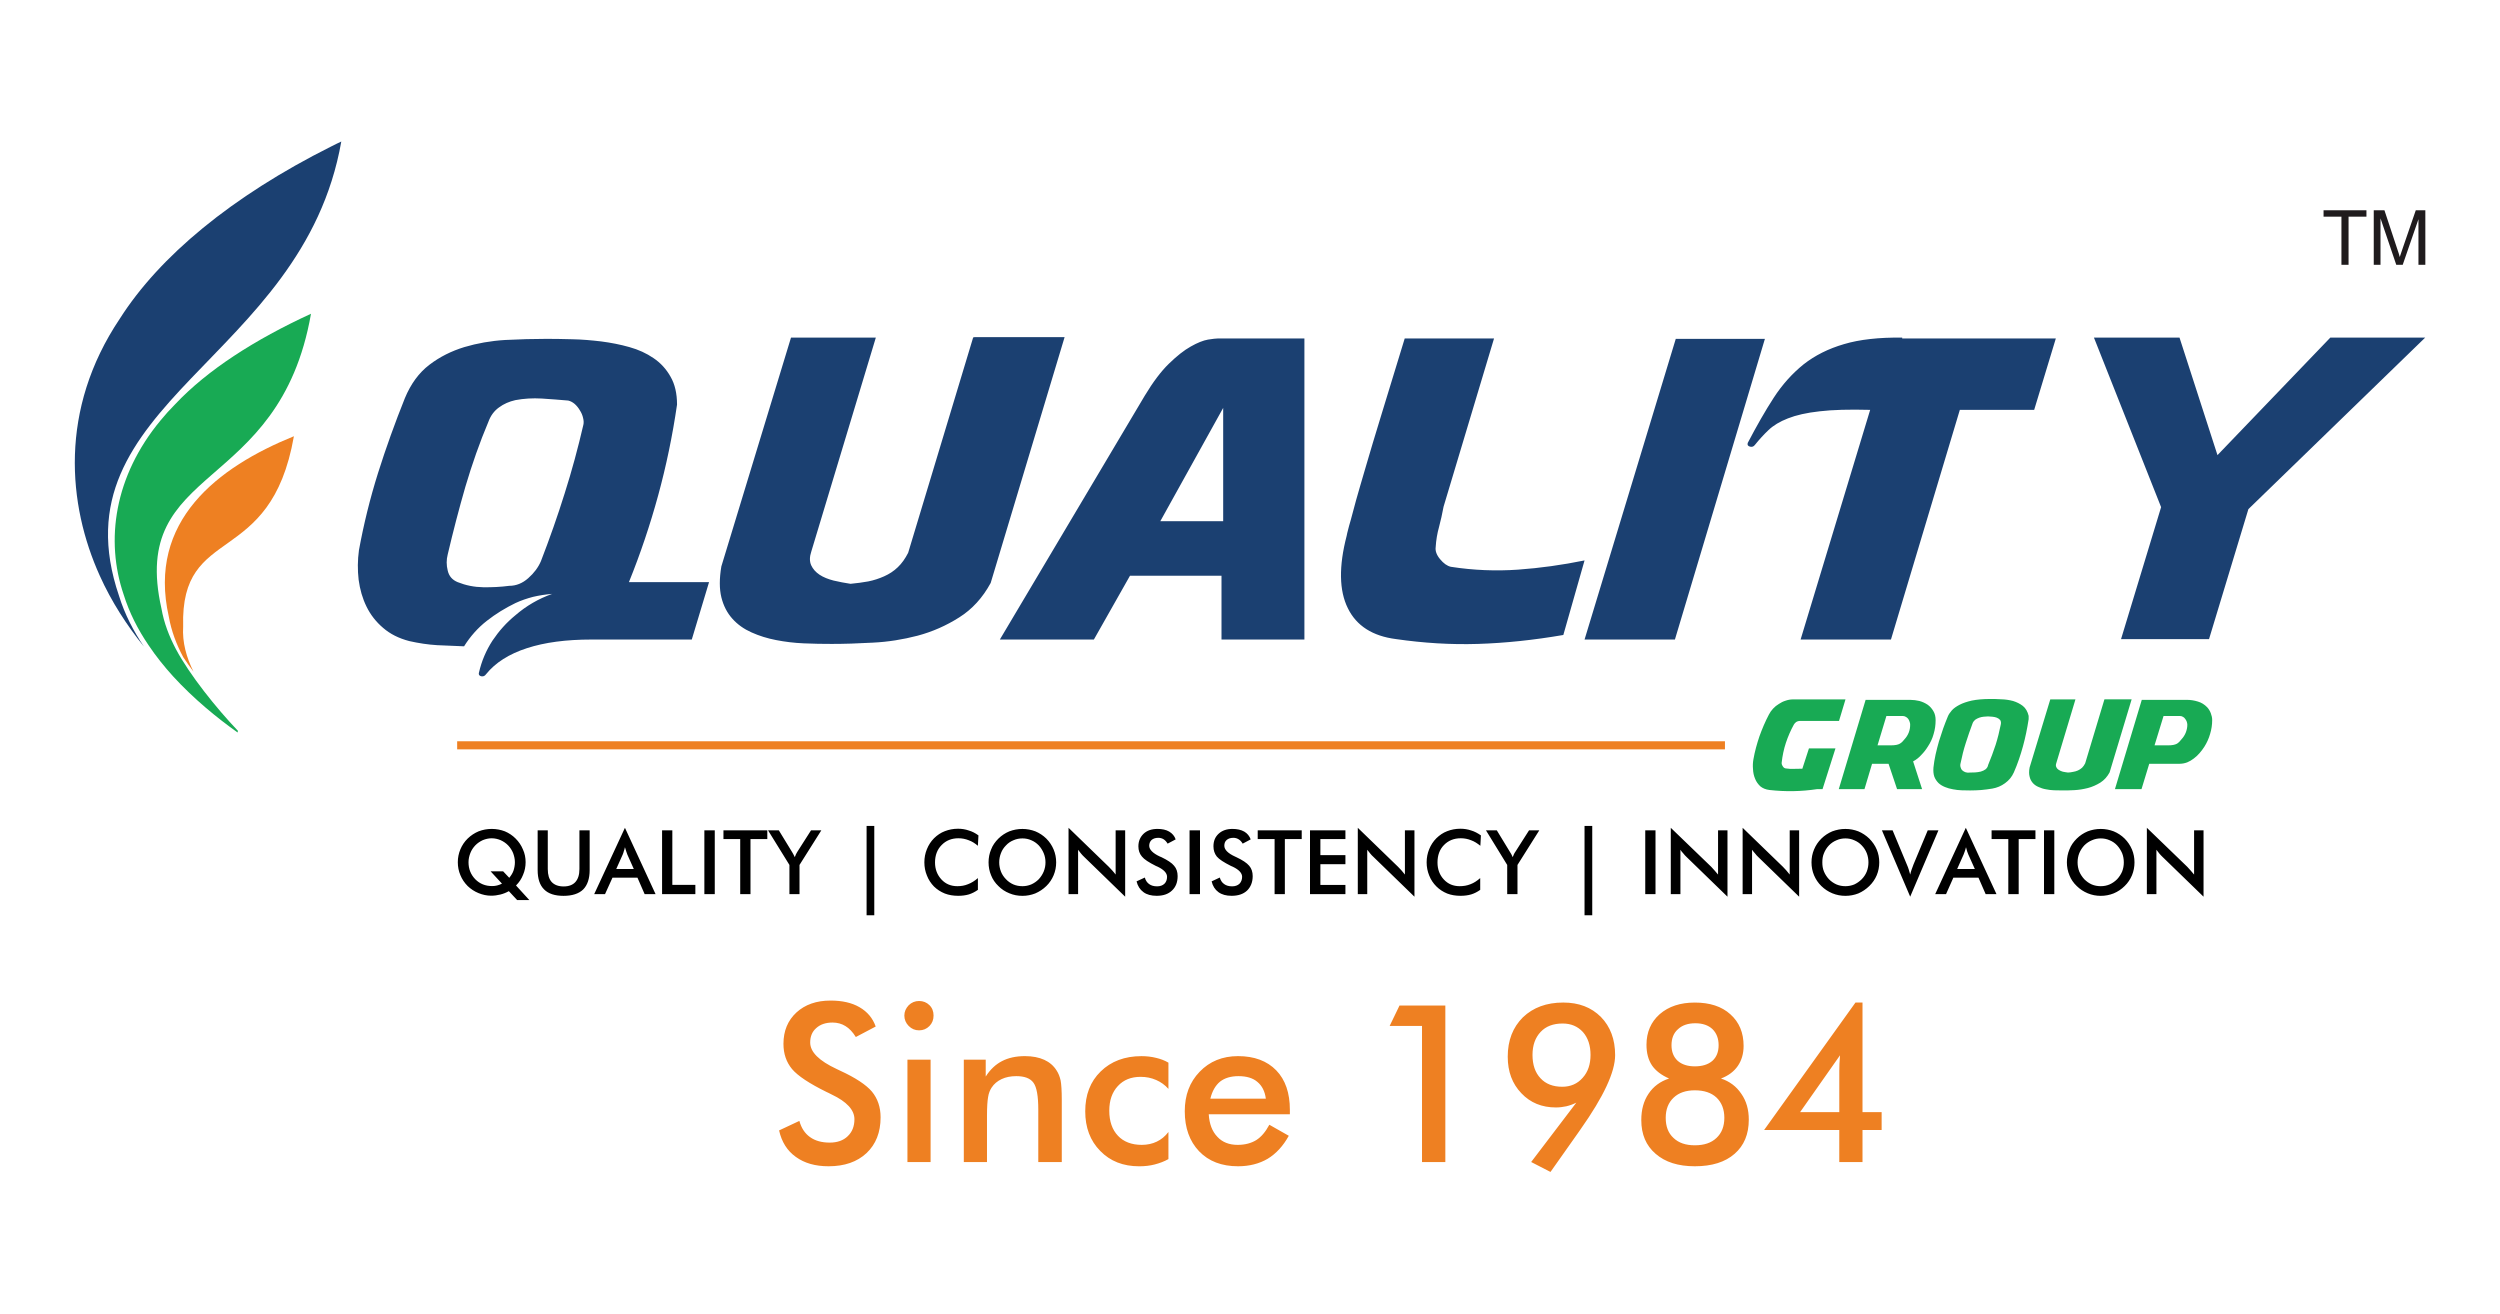
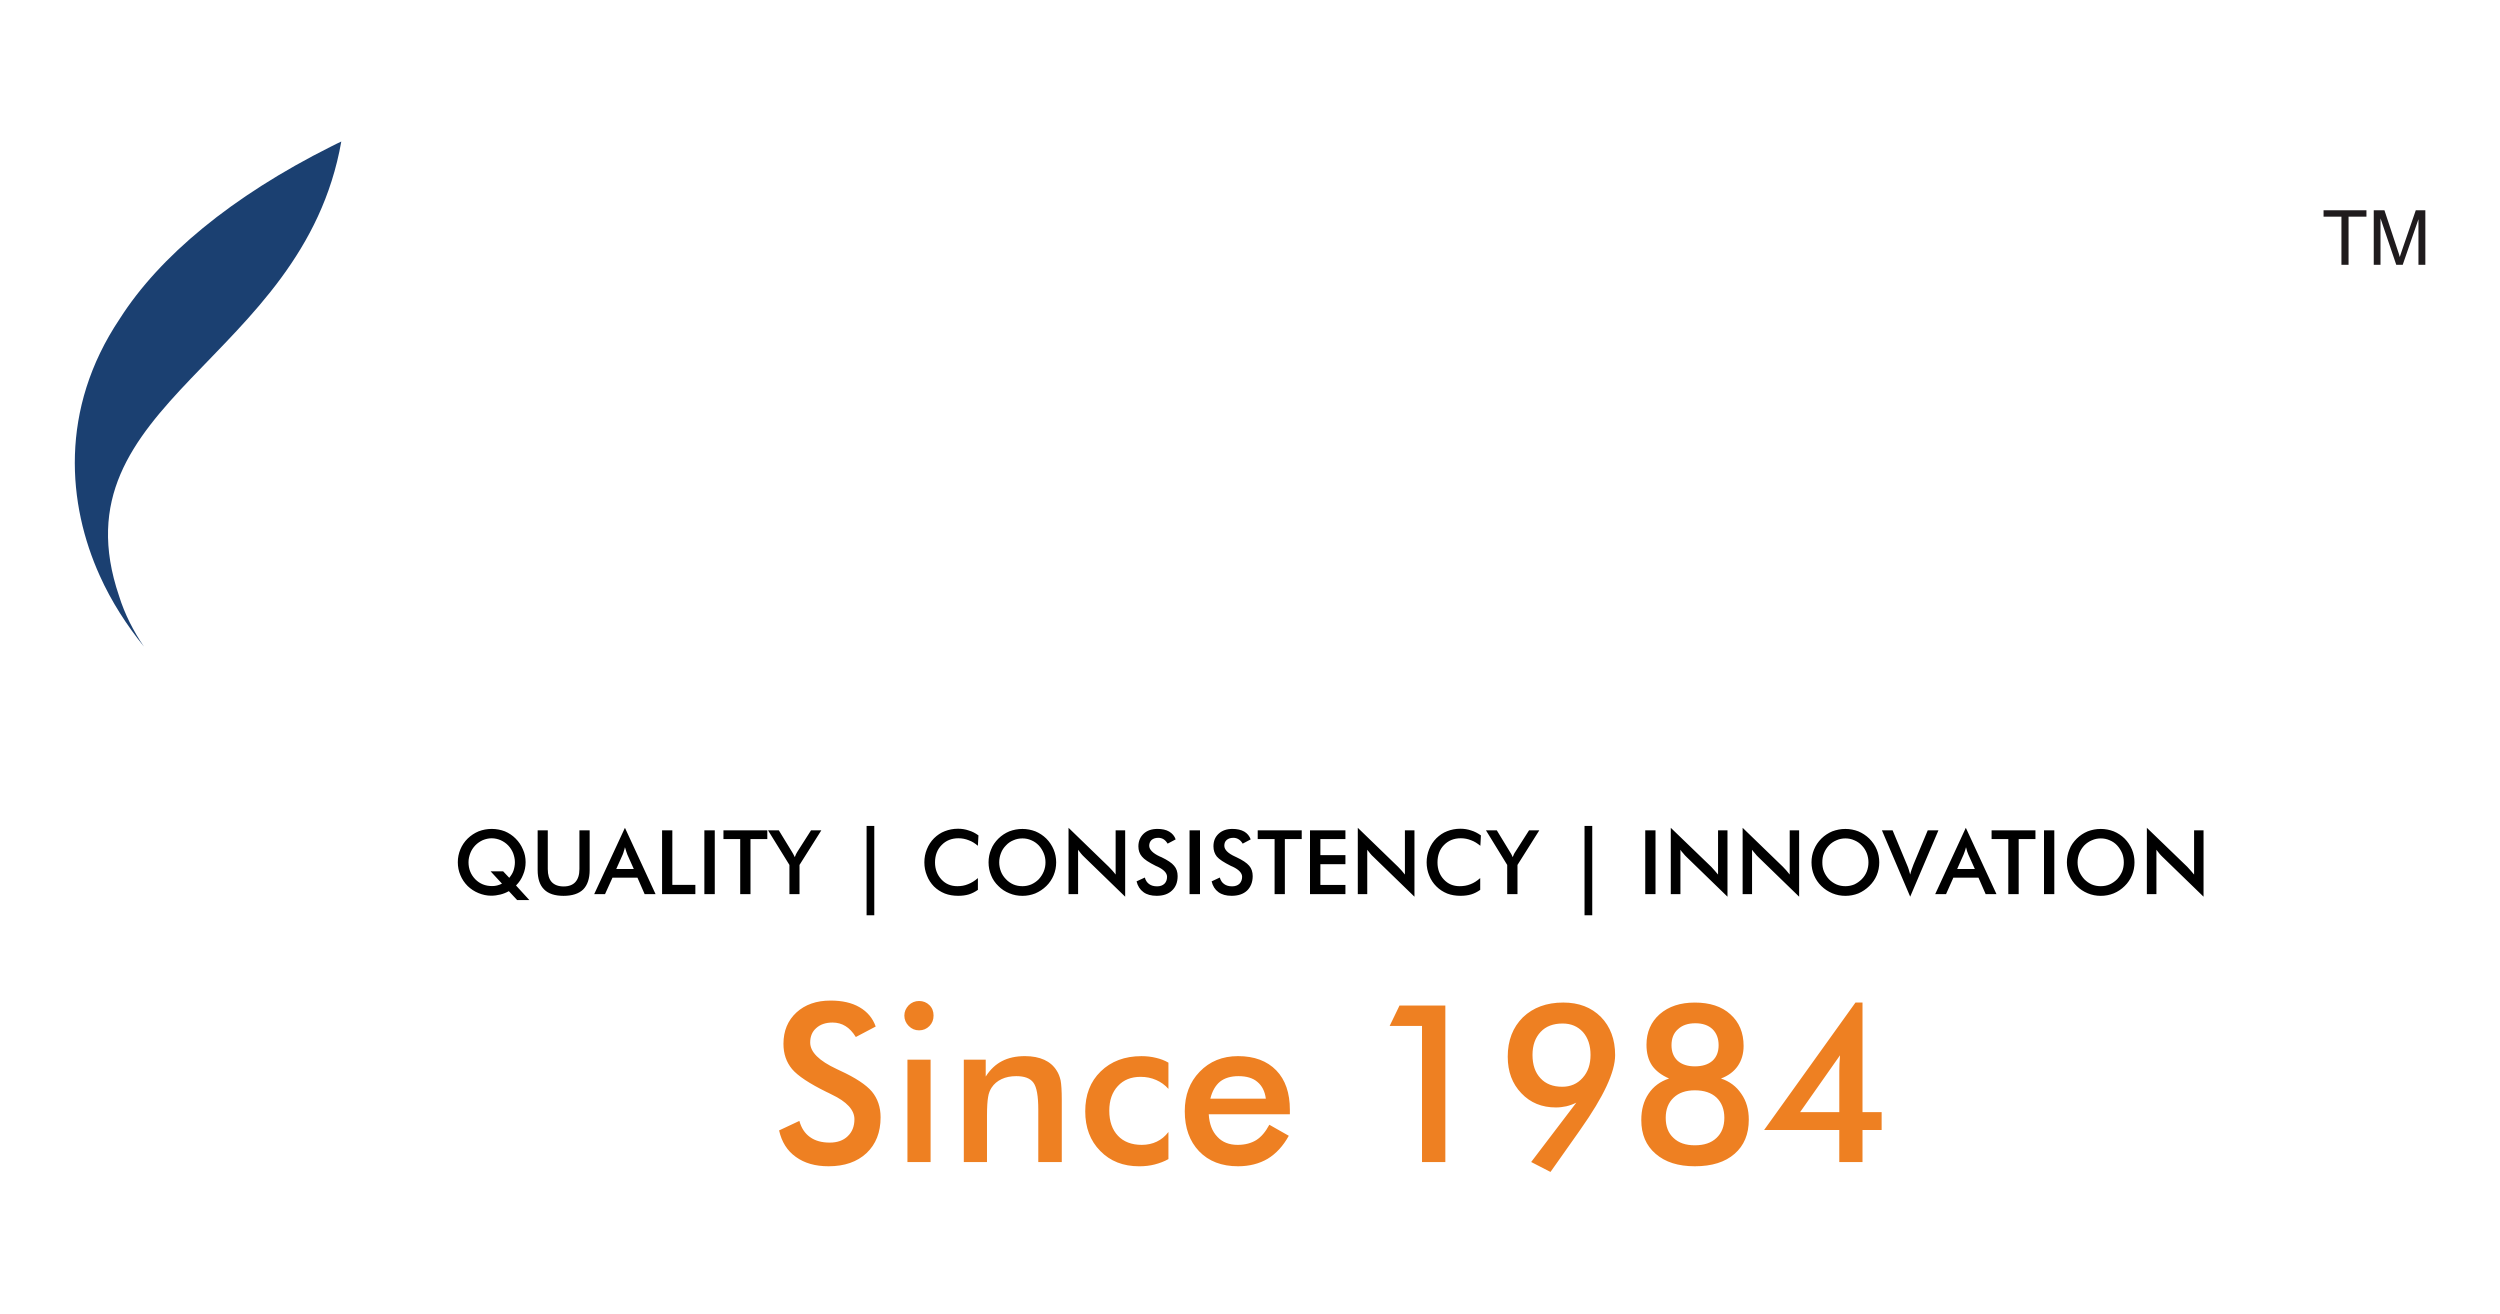
<svg xmlns="http://www.w3.org/2000/svg" width="118" height="62" viewBox="0 0 118 62" fill="none">
-   <path fill-rule="evenodd" clip-rule="evenodd" d="M24.325 29.042C23.906 29.384 23.549 29.785 23.244 30.239C22.945 30.701 22.733 31.197 22.607 31.745C22.581 31.833 22.612 31.892 22.706 31.919C22.805 31.939 22.88 31.912 22.945 31.819C23.383 31.277 24.026 30.868 24.87 30.594C25.711 30.319 26.727 30.186 27.914 30.186H32.652L33.467 27.477H29.685C30.23 26.131 30.687 24.766 31.066 23.381C31.444 21.996 31.742 20.572 31.956 19.098C31.956 18.576 31.855 18.135 31.65 17.781C31.451 17.426 31.185 17.131 30.847 16.904C30.515 16.676 30.137 16.502 29.705 16.382C29.276 16.261 28.837 16.175 28.373 16.115C27.915 16.061 27.463 16.021 27.012 16.013C26.568 16.001 26.164 15.994 25.8 15.994C25.169 15.994 24.517 16.013 23.841 16.047C23.166 16.088 22.527 16.201 21.917 16.382C21.306 16.57 20.757 16.843 20.267 17.218C19.773 17.593 19.39 18.121 19.111 18.791C18.647 19.949 18.222 21.125 17.844 22.323C17.466 23.528 17.167 24.739 16.942 25.971C16.876 26.445 16.876 26.907 16.927 27.362C16.989 27.823 17.108 28.244 17.3 28.633C17.486 29.014 17.751 29.355 18.083 29.636C18.414 29.924 18.826 30.131 19.318 30.259C19.762 30.359 20.199 30.426 20.63 30.452C21.069 30.472 21.493 30.493 21.904 30.506C22.197 30.037 22.555 29.635 22.972 29.308C23.397 28.974 23.849 28.699 24.326 28.466C24.598 28.338 24.883 28.244 25.162 28.171C25.448 28.104 25.744 28.058 26.063 28.031C25.419 28.26 24.843 28.594 24.325 29.042ZM26.819 18.906C26.931 18.932 27.03 18.986 27.125 19.066C27.224 19.154 27.303 19.254 27.369 19.367C27.443 19.481 27.495 19.602 27.522 19.729C27.555 19.856 27.555 19.963 27.535 20.05C27.283 21.14 26.991 22.224 26.652 23.289C26.32 24.353 25.943 25.423 25.532 26.486C25.406 26.781 25.206 27.049 24.934 27.289C24.664 27.53 24.363 27.651 24.038 27.651C23.634 27.704 23.223 27.724 22.805 27.718C22.381 27.711 21.983 27.63 21.604 27.478C21.352 27.376 21.193 27.196 21.133 26.935C21.067 26.674 21.067 26.42 21.133 26.166C21.386 25.088 21.664 24.018 21.968 22.967C22.281 21.91 22.639 20.886 23.057 19.897C23.158 19.621 23.323 19.395 23.549 19.233C23.773 19.066 24.033 18.952 24.325 18.886C24.722 18.811 25.141 18.786 25.572 18.811C25.996 18.838 26.415 18.872 26.819 18.906ZM37.335 15.935L34.048 26.734C33.951 27.309 33.951 27.791 34.048 28.192C34.148 28.594 34.321 28.929 34.568 29.203C34.812 29.477 35.117 29.692 35.476 29.851C35.834 30.012 36.219 30.132 36.635 30.212C37.049 30.293 37.486 30.347 37.938 30.366C38.396 30.387 38.832 30.393 39.263 30.393C39.84 30.393 40.484 30.373 41.193 30.333C41.91 30.299 42.614 30.186 43.31 30.005C44.007 29.819 44.663 29.53 45.274 29.142C45.883 28.76 46.383 28.212 46.76 27.516L50.249 15.914H46.003C45.964 15.914 45.937 15.921 45.931 15.935L42.865 26.092C42.726 26.366 42.566 26.593 42.375 26.774C42.189 26.955 41.97 27.095 41.732 27.202C41.491 27.309 41.248 27.389 40.982 27.443C40.716 27.49 40.438 27.529 40.145 27.556C39.874 27.515 39.602 27.463 39.343 27.402C39.091 27.336 38.866 27.249 38.685 27.129C38.501 27.008 38.368 26.854 38.288 26.681C38.208 26.5 38.208 26.285 38.294 26.03L41.339 15.935H37.335V15.935ZM57.655 27.176V30.187H61.568V15.975H57.488C57.395 15.975 57.242 15.995 57.017 16.029C56.792 16.069 56.519 16.176 56.202 16.357C55.889 16.531 55.545 16.804 55.173 17.166C54.801 17.527 54.423 18.029 54.032 18.678L47.193 30.186H51.631L53.335 27.175H57.655V27.176ZM54.767 24.6L57.734 19.253V24.6H54.767ZM67.764 25.824C67.784 25.489 67.838 25.174 67.924 24.867C68.004 24.566 68.076 24.244 68.136 23.917L70.519 15.974H66.303C65.879 17.372 65.515 18.556 65.21 19.548C64.912 20.53 64.658 21.353 64.467 22.024C64.268 22.685 64.121 23.221 64.007 23.609C63.903 24.003 63.823 24.312 63.757 24.54C63.69 24.759 63.651 24.92 63.625 25.021C63.597 25.12 63.577 25.215 63.563 25.289C63.187 26.733 63.206 27.878 63.618 28.707C64.022 29.537 64.787 30.025 65.893 30.165C67.188 30.353 68.481 30.433 69.762 30.393C71.049 30.353 72.389 30.212 73.789 29.971L74.791 26.452C73.742 26.666 72.694 26.813 71.653 26.887C70.605 26.96 69.549 26.919 68.481 26.753C68.302 26.712 68.136 26.592 67.971 26.392C67.803 26.192 67.739 25.998 67.764 25.824ZM74.791 30.186H79.056L83.303 15.995H79.096L74.791 30.186ZM97.035 15.975H89.784V15.935C88.689 15.921 87.773 16.023 87.036 16.243C86.3 16.457 85.663 16.778 85.126 17.2C84.596 17.628 84.124 18.15 83.721 18.772C83.316 19.395 82.91 20.111 82.493 20.906C82.466 21 82.5 21.054 82.599 21.081C82.692 21.107 82.771 21.081 82.831 21C83.037 20.746 83.248 20.512 83.475 20.298C83.7 20.083 84.005 19.897 84.39 19.748C84.775 19.595 85.272 19.481 85.884 19.414C86.494 19.341 87.288 19.32 88.272 19.346L84.988 30.186H89.253L92.504 19.346H96.013L97.035 15.975ZM102.004 23.937L100.113 30.166H104.266L106.124 24.031L114.469 15.935H109.991L104.665 21.482L102.873 15.935H98.834L102.004 23.937Z" fill="#1B4071" />
  <path fill-rule="evenodd" clip-rule="evenodd" d="M4.71 27.175C3.198 23.83 2.779 19.332 5.654 15.044C7.523 12.106 10.927 9.27 15.631 6.914C15.79 6.835 15.948 6.753 16.109 6.68C14.285 17.071 2.501 18.979 5.62 28.132C5.885 28.988 6.296 29.784 6.794 30.52C5.992 29.523 5.262 28.405 4.71 27.175Z" fill="#1B4071" />
-   <path fill-rule="evenodd" clip-rule="evenodd" d="M5.836 28.063C4.966 25.509 5.39 22.477 7.585 19.835C7.793 19.579 8.018 19.332 8.263 19.085C9.788 17.465 12.018 16.034 14.679 14.809C13.178 23.386 6.068 21.842 7.621 28.726C7.739 29.401 7.985 30.038 8.303 30.639C8.947 31.851 10.214 33.43 11.229 34.493L11.215 34.574C10.253 33.891 9.151 32.994 8.171 31.924C7.752 31.462 7.36 30.974 7.01 30.451C6.511 29.717 6.1 28.913 5.836 28.063Z" fill="#18AA54" />
-   <path fill-rule="evenodd" clip-rule="evenodd" d="M7.968 29.107C6.947 24.591 10.276 22.049 13.872 20.59C12.771 26.886 8.505 24.672 8.645 29.568C8.599 30.318 8.798 31.034 9.135 31.703C8.97 31.483 8.803 31.254 8.65 31.02C8.326 30.419 8.087 29.777 7.968 29.107Z" fill="#EE8022" />
-   <path fill-rule="evenodd" clip-rule="evenodd" d="M84.095 35.997C84.129 35.682 84.194 35.367 84.293 35.065C84.393 34.765 84.52 34.471 84.672 34.197C84.698 34.15 84.74 34.11 84.784 34.076C84.837 34.042 84.891 34.029 84.944 34.029H86.801L87.107 33.012H84.625C84.506 33.012 84.393 33.033 84.281 33.072C84.167 33.106 84.061 33.16 83.963 33.226C83.862 33.286 83.769 33.36 83.689 33.448C83.61 33.533 83.542 33.628 83.492 33.728C83.319 34.055 83.172 34.404 83.047 34.751C82.927 35.106 82.826 35.466 82.761 35.841C82.735 35.988 82.727 36.143 82.742 36.303C82.748 36.463 82.781 36.618 82.841 36.758C82.892 36.892 82.98 37.012 83.084 37.112C83.198 37.207 83.345 37.266 83.517 37.287C84.273 37.373 85.023 37.36 85.767 37.247H86.024L86.634 35.325H85.382L85.071 36.283C84.938 36.283 84.804 36.29 84.672 36.29C84.546 36.295 84.413 36.29 84.287 36.27C84.234 36.264 84.18 36.229 84.147 36.169C84.108 36.111 84.087 36.05 84.095 35.997ZM89.542 37.248H90.723L90.299 35.937C90.437 35.863 90.571 35.763 90.682 35.636C90.802 35.515 90.902 35.388 90.988 35.248C91.114 35.06 91.209 34.86 91.267 34.645C91.333 34.432 91.361 34.21 91.361 33.99C91.361 33.829 91.328 33.682 91.254 33.562C91.182 33.441 91.096 33.341 90.981 33.26C90.869 33.187 90.745 33.127 90.596 33.086C90.457 33.054 90.312 33.034 90.173 33.034H88.057L86.79 37.248H88.003L88.361 36.051H89.14L89.542 37.248ZM88.619 35.181L89.038 33.795H89.814C89.865 33.795 89.913 33.81 89.954 33.835C89.999 33.855 90.033 33.889 90.067 33.93C90.092 33.969 90.119 34.01 90.132 34.063C90.152 34.111 90.16 34.157 90.16 34.203C90.16 34.337 90.139 34.458 90.092 34.579C90.047 34.692 89.981 34.799 89.894 34.892C89.853 34.933 89.828 34.966 89.794 35.007C89.762 35.039 89.721 35.074 89.675 35.1C89.629 35.127 89.569 35.148 89.503 35.16C89.43 35.173 89.343 35.181 89.238 35.181H88.619ZM95.752 33.943V33.789C95.705 33.588 95.613 33.427 95.478 33.32C95.341 33.214 95.188 33.14 95.015 33.086C94.835 33.039 94.656 33.012 94.465 33.007C94.272 32.992 94.092 32.992 93.927 32.992C93.596 32.992 93.31 33.019 93.071 33.067C92.84 33.119 92.64 33.187 92.488 33.267C92.336 33.347 92.209 33.435 92.123 33.534C92.036 33.636 91.971 33.729 91.936 33.822C91.864 33.996 91.79 34.184 91.718 34.384C91.651 34.579 91.585 34.785 91.518 34.994C91.459 35.2 91.406 35.408 91.359 35.615C91.313 35.823 91.28 36.03 91.259 36.225C91.245 36.393 91.259 36.539 91.3 36.659C91.346 36.779 91.413 36.874 91.498 36.96C91.585 37.041 91.685 37.1 91.803 37.148C91.916 37.194 92.049 37.235 92.181 37.255C92.314 37.283 92.453 37.295 92.592 37.302C92.731 37.309 92.858 37.309 92.991 37.309C93.165 37.309 93.343 37.302 93.515 37.289C93.687 37.275 93.859 37.248 94.039 37.221C94.259 37.182 94.456 37.1 94.636 36.968C94.823 36.833 94.961 36.666 95.053 36.459C95.233 36.051 95.371 35.636 95.485 35.221C95.599 34.806 95.686 34.379 95.752 33.943ZM93.841 36.104C93.827 36.19 93.781 36.258 93.721 36.31C93.655 36.359 93.582 36.392 93.495 36.418C93.417 36.437 93.323 36.452 93.231 36.458C93.145 36.464 93.058 36.464 92.992 36.464C92.911 36.477 92.846 36.472 92.779 36.452C92.718 36.431 92.666 36.404 92.626 36.365C92.58 36.324 92.553 36.271 92.541 36.217C92.52 36.157 92.52 36.09 92.541 36.016C92.605 35.695 92.686 35.374 92.786 35.065C92.886 34.752 92.992 34.445 93.103 34.15C93.124 34.083 93.172 34.023 93.224 33.976C93.284 33.935 93.344 33.902 93.417 33.876C93.483 33.854 93.555 33.834 93.628 33.829C93.702 33.822 93.774 33.815 93.834 33.815C93.894 33.815 93.96 33.822 94.04 33.829C94.12 33.834 94.193 33.855 94.252 33.876C94.318 33.902 94.371 33.942 94.411 33.989C94.443 34.042 94.457 34.11 94.437 34.197C94.371 34.524 94.293 34.845 94.193 35.159C94.086 35.474 93.974 35.79 93.841 36.104ZM96.773 33.012L95.798 36.224C95.765 36.392 95.765 36.539 95.798 36.659C95.824 36.779 95.877 36.873 95.951 36.96C96.024 37.04 96.109 37.1 96.222 37.147C96.328 37.194 96.442 37.235 96.567 37.254C96.688 37.282 96.82 37.295 96.952 37.301C97.085 37.308 97.218 37.308 97.344 37.308C97.516 37.308 97.709 37.308 97.919 37.294C98.133 37.282 98.339 37.248 98.551 37.194C98.757 37.14 98.947 37.054 99.135 36.94C99.314 36.826 99.461 36.665 99.573 36.458L100.614 33.007H99.347C99.341 33.007 99.334 33.012 99.328 33.012L98.42 36.03C98.379 36.116 98.325 36.185 98.273 36.238C98.212 36.291 98.152 36.331 98.08 36.365C98.007 36.398 97.933 36.418 97.854 36.431C97.775 36.452 97.696 36.458 97.609 36.464C97.529 36.458 97.449 36.437 97.368 36.425C97.297 36.404 97.231 36.378 97.171 36.337C97.118 36.305 97.078 36.258 97.058 36.21C97.031 36.157 97.031 36.089 97.058 36.016L97.961 33.012H96.773V33.012ZM102.889 36.05C103.006 36.05 103.13 36.023 103.235 35.984C103.348 35.937 103.452 35.876 103.545 35.803C103.645 35.729 103.738 35.643 103.818 35.549C103.898 35.456 103.978 35.355 104.045 35.247C104.164 35.059 104.255 34.859 104.316 34.644C104.382 34.431 104.415 34.21 104.415 33.989C104.415 33.876 104.39 33.769 104.349 33.662C104.309 33.555 104.25 33.461 104.177 33.381C104.051 33.252 103.905 33.16 103.739 33.113C103.565 33.059 103.393 33.033 103.216 33.033H101.092L99.825 37.248H101.079L101.444 36.05H102.889ZM101.694 35.181L102.119 33.795H102.894C102.948 33.795 102.995 33.81 103.035 33.835C103.075 33.855 103.115 33.889 103.14 33.93C103.173 33.969 103.193 34.01 103.215 34.063C103.228 34.111 103.242 34.157 103.242 34.203C103.242 34.337 103.215 34.458 103.168 34.579C103.122 34.692 103.056 34.799 102.968 34.892C102.936 34.933 102.902 34.966 102.87 35.007C102.836 35.039 102.798 35.074 102.758 35.1C102.702 35.127 102.651 35.148 102.584 35.16C102.519 35.173 102.433 35.181 102.327 35.181H101.694Z" fill="#18AA54" />
  <path fill-rule="evenodd" clip-rule="evenodd" d="M23.747 41.126L24.037 41.433C24.124 41.326 24.197 41.213 24.238 41.093C24.277 40.972 24.303 40.837 24.303 40.697C24.303 40.544 24.27 40.404 24.218 40.263C24.163 40.129 24.083 40.008 23.984 39.902C23.879 39.794 23.759 39.714 23.626 39.654C23.494 39.6 23.354 39.567 23.208 39.567C23.063 39.567 22.923 39.6 22.789 39.654C22.657 39.715 22.538 39.794 22.433 39.902C22.333 40.008 22.253 40.129 22.201 40.263C22.147 40.403 22.114 40.544 22.114 40.697C22.114 41.018 22.221 41.28 22.433 41.501C22.644 41.715 22.91 41.822 23.221 41.822C23.308 41.822 23.388 41.816 23.46 41.795C23.54 41.775 23.619 41.747 23.693 41.708L23.156 41.126H23.747ZM24.356 41.795L24.985 42.484H24.409L24.018 42.062C23.886 42.136 23.752 42.189 23.613 42.223C23.474 42.257 23.333 42.277 23.182 42.277C22.984 42.277 22.784 42.236 22.587 42.155C22.393 42.076 22.221 41.962 22.074 41.821C21.922 41.667 21.809 41.5 21.73 41.306C21.65 41.118 21.609 40.917 21.609 40.696C21.609 40.482 21.65 40.281 21.73 40.088C21.809 39.901 21.923 39.727 22.074 39.58C22.227 39.432 22.399 39.319 22.592 39.238C22.785 39.165 22.99 39.125 23.209 39.125C23.429 39.125 23.634 39.165 23.828 39.238C24.019 39.319 24.191 39.432 24.337 39.58C24.49 39.733 24.603 39.901 24.683 40.095C24.769 40.281 24.809 40.483 24.809 40.696C24.809 40.904 24.769 41.106 24.688 41.292C24.615 41.48 24.503 41.648 24.356 41.795ZM25.378 39.192H25.855V41.018C25.855 41.293 25.915 41.493 26.041 41.633C26.168 41.767 26.354 41.84 26.605 41.84C26.85 41.84 27.036 41.767 27.157 41.633C27.283 41.493 27.349 41.293 27.349 41.018V39.192H27.832V41.065C27.832 41.474 27.726 41.781 27.527 41.982C27.322 42.182 27.009 42.284 26.599 42.284C26.188 42.284 25.881 42.183 25.683 41.982C25.477 41.781 25.377 41.474 25.377 41.065V39.192H25.378ZM29.086 41.018H29.916L29.611 40.336C29.59 40.29 29.577 40.236 29.558 40.184C29.539 40.123 29.518 40.062 29.497 39.988C29.485 40.056 29.465 40.123 29.445 40.175C29.432 40.236 29.412 40.282 29.391 40.336L29.086 41.018ZM30.427 42.203L30.088 41.426H28.909L28.557 42.203H28.046L29.497 39.072L30.943 42.203H30.427ZM31.25 42.203V39.192H31.734V41.767H32.821V42.203H31.25V42.203ZM33.246 39.192H33.737V42.203H33.246V39.192ZM35.423 39.605V42.203H34.938V39.605H34.147V39.192H36.217V39.605H35.423ZM37.261 42.203V40.825L36.252 39.193H36.761L37.386 40.216C37.406 40.244 37.42 40.277 37.444 40.316C37.465 40.357 37.485 40.404 37.514 40.458C37.532 40.404 37.551 40.363 37.572 40.316C37.592 40.277 37.618 40.236 37.636 40.203L38.28 39.193H38.766L37.737 40.825V42.203H37.261ZM40.903 38.984H41.266V43.2H40.903V38.984ZM46.156 39.921C46.023 39.808 45.878 39.713 45.724 39.66C45.572 39.599 45.406 39.566 45.239 39.566C44.914 39.566 44.65 39.674 44.444 39.887C44.238 40.095 44.133 40.369 44.133 40.71C44.133 41.031 44.239 41.299 44.438 41.513C44.637 41.727 44.889 41.828 45.188 41.828C45.367 41.828 45.532 41.801 45.69 41.734C45.852 41.675 46.011 41.573 46.157 41.446V42.001C46.023 42.095 45.883 42.168 45.732 42.216C45.574 42.262 45.407 42.282 45.228 42.282C45.003 42.282 44.79 42.249 44.598 42.175C44.399 42.095 44.232 41.987 44.08 41.839C43.941 41.693 43.828 41.526 43.75 41.324C43.67 41.13 43.63 40.923 43.63 40.702C43.63 40.482 43.67 40.274 43.75 40.081C43.828 39.886 43.941 39.712 44.087 39.565C44.239 39.417 44.405 39.304 44.598 39.231C44.79 39.157 44.995 39.116 45.221 39.116C45.394 39.116 45.566 39.143 45.719 39.197C45.884 39.243 46.038 39.324 46.183 39.431L46.156 39.921ZM49.347 40.704C49.347 40.551 49.319 40.403 49.262 40.269C49.206 40.136 49.127 40.008 49.029 39.902C48.923 39.794 48.81 39.714 48.678 39.66C48.544 39.6 48.406 39.573 48.259 39.573C48.114 39.573 47.967 39.6 47.835 39.66C47.7 39.714 47.582 39.794 47.483 39.902C47.377 40.008 47.297 40.129 47.245 40.269C47.192 40.403 47.163 40.551 47.163 40.704C47.163 40.858 47.192 40.998 47.245 41.139C47.297 41.273 47.378 41.393 47.483 41.5C47.583 41.607 47.7 41.688 47.835 41.747C47.967 41.802 48.107 41.828 48.259 41.828C48.406 41.828 48.536 41.801 48.671 41.747C48.804 41.688 48.923 41.607 49.029 41.5C49.127 41.393 49.206 41.273 49.262 41.139C49.319 40.998 49.347 40.858 49.347 40.704ZM49.851 40.704C49.851 40.917 49.812 41.119 49.731 41.313C49.652 41.5 49.539 41.675 49.386 41.822C49.235 41.97 49.055 42.088 48.863 42.17C48.67 42.245 48.471 42.284 48.259 42.284C48.041 42.284 47.835 42.245 47.641 42.163C47.443 42.083 47.27 41.97 47.125 41.822C46.971 41.676 46.852 41.501 46.78 41.314C46.7 41.126 46.66 40.918 46.66 40.704C46.66 40.49 46.7 40.282 46.78 40.096C46.853 39.902 46.972 39.735 47.125 39.581C47.276 39.433 47.449 39.32 47.641 39.239C47.835 39.166 48.041 39.126 48.259 39.126C48.471 39.126 48.677 39.166 48.869 39.239C49.062 39.32 49.234 39.433 49.386 39.581C49.539 39.735 49.652 39.908 49.731 40.096C49.812 40.289 49.851 40.49 49.851 40.704ZM50.435 42.203V39.072L52.333 40.911C52.386 40.965 52.438 41.018 52.491 41.078C52.544 41.139 52.605 41.206 52.658 41.279V39.193H53.108V42.324L51.171 40.444C51.118 40.396 51.072 40.343 51.02 40.282C50.973 40.229 50.927 40.169 50.886 40.109V42.204H50.435V42.203ZM53.646 41.6L54.036 41.42C54.07 41.554 54.143 41.66 54.237 41.727C54.336 41.801 54.462 41.835 54.615 41.835C54.76 41.835 54.872 41.795 54.959 41.715C55.044 41.634 55.085 41.52 55.085 41.386C55.085 41.212 54.939 41.052 54.648 40.911C54.608 40.891 54.575 40.878 54.556 40.871C54.222 40.703 54.004 40.563 53.899 40.429C53.785 40.295 53.732 40.135 53.732 39.948C53.732 39.7 53.819 39.506 53.978 39.352C54.143 39.198 54.362 39.125 54.635 39.125C54.854 39.125 55.04 39.165 55.186 39.251C55.331 39.338 55.438 39.459 55.491 39.619L55.112 39.82C55.052 39.72 54.986 39.653 54.919 39.612C54.846 39.566 54.76 39.545 54.667 39.545C54.541 39.545 54.435 39.579 54.356 39.645C54.282 39.713 54.243 39.806 54.243 39.92C54.243 40.1 54.415 40.275 54.747 40.429C54.773 40.443 54.793 40.449 54.814 40.456C55.105 40.596 55.311 40.73 55.417 40.863C55.53 40.991 55.584 41.157 55.584 41.351C55.584 41.641 55.497 41.867 55.316 42.035C55.139 42.203 54.899 42.282 54.594 42.282C54.341 42.282 54.129 42.228 53.97 42.108C53.806 41.989 53.699 41.821 53.646 41.6ZM56.147 39.192H56.64V42.203H56.147V39.192ZM57.189 41.6L57.574 41.42C57.613 41.554 57.68 41.66 57.779 41.727C57.877 41.801 58.005 41.835 58.157 41.835C58.297 41.835 58.415 41.795 58.501 41.715C58.582 41.634 58.628 41.52 58.628 41.386C58.628 41.212 58.484 41.052 58.19 40.911C58.151 40.891 58.118 40.878 58.098 40.871C57.766 40.703 57.546 40.563 57.434 40.429C57.328 40.295 57.275 40.135 57.275 39.948C57.275 39.7 57.353 39.506 57.519 39.352C57.686 39.198 57.906 39.125 58.169 39.125C58.39 39.125 58.576 39.165 58.728 39.251C58.875 39.338 58.973 39.459 59.033 39.619L58.655 39.82C58.596 39.72 58.529 39.653 58.458 39.612C58.383 39.566 58.304 39.545 58.212 39.545C58.078 39.545 57.98 39.579 57.901 39.645C57.82 39.713 57.788 39.806 57.788 39.92C57.788 40.1 57.954 40.275 58.292 40.429C58.317 40.443 58.336 40.449 58.35 40.456C58.649 40.596 58.849 40.73 58.961 40.863C59.073 40.991 59.127 41.157 59.127 41.351C59.127 41.641 59.033 41.867 58.862 42.035C58.683 42.203 58.438 42.282 58.131 42.282C57.878 42.282 57.674 42.228 57.509 42.108C57.348 41.989 57.24 41.821 57.189 41.6ZM60.645 39.605V42.203H60.161V39.605H59.364V39.192H61.441V39.605H60.645ZM61.832 42.203V39.192H63.504V39.605H62.322V40.362H63.504V40.791H62.322V41.768H63.504V42.203H61.832ZM64.088 42.203V39.072L65.986 40.911C66.04 40.965 66.093 41.018 66.145 41.078C66.199 41.139 66.252 41.206 66.312 41.279V39.193H66.762V42.324L64.825 40.444C64.772 40.396 64.719 40.343 64.672 40.282C64.627 40.229 64.579 40.169 64.534 40.109V42.204H64.088V42.203ZM69.873 39.921C69.734 39.808 69.588 39.713 69.436 39.66C69.284 39.599 69.124 39.566 68.95 39.566C68.625 39.566 68.361 39.674 68.154 39.887C67.95 40.095 67.85 40.369 67.85 40.71C67.85 41.031 67.95 41.299 68.15 41.513C68.348 41.727 68.598 41.828 68.898 41.828C69.078 41.828 69.244 41.801 69.409 41.734C69.569 41.675 69.721 41.573 69.866 41.446V42.001C69.734 42.095 69.596 42.168 69.441 42.216C69.284 42.262 69.118 42.282 68.937 42.282C68.712 42.282 68.5 42.249 68.308 42.175C68.115 42.095 67.944 41.987 67.797 41.839C67.65 41.693 67.538 41.526 67.458 41.324C67.379 41.13 67.337 40.923 67.337 40.702C67.337 40.482 67.379 40.274 67.458 40.081C67.538 39.886 67.65 39.712 67.797 39.565C67.95 39.417 68.115 39.304 68.308 39.231C68.5 39.157 68.705 39.116 68.931 39.116C69.111 39.116 69.276 39.143 69.435 39.197C69.595 39.243 69.747 39.324 69.899 39.431L69.873 39.921ZM71.14 42.203V40.825L70.138 39.193H70.65L71.272 40.216C71.287 40.244 71.307 40.277 71.333 40.316C71.354 40.357 71.373 40.404 71.4 40.458C71.42 40.404 71.438 40.363 71.459 40.316C71.48 40.277 71.499 40.236 71.526 40.203L72.17 39.193H72.654L71.625 40.825V42.203H71.14ZM74.79 38.984H75.154V43.2H74.79V38.984ZM77.656 39.192H78.14V42.203H77.656V39.192ZM78.861 42.203V39.072L80.768 40.911C80.813 40.965 80.867 41.018 80.92 41.078C80.972 41.139 81.032 41.206 81.092 41.279V39.193H81.537V42.324L79.6 40.444C79.547 40.396 79.501 40.343 79.453 40.282C79.4 40.229 79.354 40.169 79.316 40.109V42.204H78.861V42.203ZM82.252 42.203V39.072L84.152 40.911C84.203 40.965 84.256 41.018 84.309 41.078C84.362 41.139 84.416 41.206 84.474 41.279V39.193H84.919V42.324L82.982 40.444C82.931 40.396 82.884 40.343 82.838 40.282C82.785 40.229 82.745 40.169 82.697 40.109V42.204H82.252V42.203ZM88.191 40.704C88.191 40.551 88.163 40.403 88.111 40.269C88.058 40.136 87.978 40.008 87.873 39.902C87.772 39.794 87.653 39.714 87.521 39.66C87.388 39.6 87.248 39.573 87.103 39.573C86.956 39.573 86.817 39.6 86.684 39.66C86.552 39.714 86.432 39.794 86.327 39.902C86.227 40.008 86.148 40.129 86.092 40.269C86.033 40.403 86.014 40.551 86.014 40.704C86.014 40.858 86.033 40.998 86.092 41.139C86.148 41.273 86.227 41.393 86.327 41.5C86.432 41.607 86.552 41.688 86.684 41.747C86.817 41.802 86.956 41.828 87.103 41.828C87.248 41.828 87.388 41.801 87.521 41.747C87.647 41.688 87.765 41.607 87.873 41.5C87.978 41.393 88.057 41.273 88.111 41.139C88.164 40.998 88.191 40.858 88.191 40.704ZM88.701 40.704C88.701 40.917 88.662 41.119 88.581 41.313C88.503 41.5 88.382 41.675 88.23 41.822C88.077 41.97 87.904 42.088 87.712 42.17C87.521 42.245 87.314 42.284 87.103 42.284C86.89 42.284 86.684 42.245 86.485 42.163C86.293 42.083 86.12 41.97 85.969 41.822C85.816 41.676 85.703 41.501 85.623 41.314C85.544 41.126 85.503 40.918 85.503 40.704C85.503 40.49 85.544 40.282 85.623 40.096C85.703 39.902 85.815 39.735 85.969 39.581C86.12 39.433 86.293 39.32 86.485 39.239C86.685 39.166 86.884 39.126 87.103 39.126C87.32 39.126 87.521 39.166 87.712 39.239C87.904 39.32 88.077 39.433 88.23 39.581C88.382 39.735 88.503 39.908 88.581 40.096C88.662 40.289 88.701 40.49 88.701 40.704ZM90.161 42.323L88.827 39.192H89.331L90 40.798C90.042 40.891 90.074 40.978 90.096 41.052C90.122 41.131 90.141 41.212 90.161 41.279C90.175 41.206 90.201 41.125 90.228 41.045C90.254 40.965 90.288 40.884 90.319 40.798L90.989 39.192H91.494L90.161 42.323ZM92.377 41.018H93.213L92.907 40.336C92.888 40.29 92.868 40.236 92.849 40.184C92.835 40.123 92.815 40.062 92.795 39.988C92.775 40.056 92.761 40.123 92.741 40.175C92.722 40.236 92.702 40.282 92.681 40.336L92.377 41.018ZM93.723 42.203L93.384 41.426H92.198L91.853 42.203H91.341L92.787 39.072L94.234 42.203H93.723ZM95.282 39.605V42.203H94.792V39.605H94.003V39.192H96.073V39.605H95.282ZM96.477 39.192H96.963V42.203H96.477V39.192ZM100.244 40.704C100.244 40.551 100.218 40.403 100.164 40.269C100.105 40.136 100.026 40.008 99.927 39.902C99.827 39.794 99.708 39.714 99.575 39.66C99.442 39.6 99.302 39.573 99.158 39.573C99.011 39.573 98.872 39.6 98.74 39.66C98.607 39.714 98.487 39.794 98.379 39.902C98.281 40.008 98.201 40.129 98.142 40.269C98.089 40.403 98.062 40.551 98.062 40.704C98.062 40.858 98.089 40.998 98.142 41.139C98.201 41.273 98.281 41.393 98.379 41.5C98.487 41.607 98.6 41.688 98.733 41.747C98.866 41.802 99.004 41.828 99.157 41.828C99.302 41.828 99.441 41.801 99.569 41.747C99.701 41.688 99.82 41.607 99.927 41.5C100.026 41.393 100.105 41.273 100.164 41.139C100.218 40.998 100.244 40.858 100.244 40.704ZM100.748 40.704C100.748 40.917 100.709 41.119 100.63 41.313C100.55 41.5 100.436 41.675 100.283 41.822C100.133 41.97 99.96 42.088 99.76 42.17C99.569 42.245 99.369 42.284 99.157 42.284C98.938 42.284 98.739 42.245 98.54 42.163C98.347 42.083 98.174 41.97 98.024 41.822C97.869 41.676 97.75 41.501 97.677 41.314C97.598 41.126 97.557 40.918 97.557 40.704C97.557 40.49 97.598 40.282 97.677 40.096C97.75 39.902 97.869 39.735 98.024 39.581C98.174 39.433 98.347 39.32 98.54 39.239C98.733 39.166 98.938 39.126 99.157 39.126C99.369 39.126 99.574 39.166 99.766 39.239C99.96 39.32 100.133 39.433 100.283 39.581C100.435 39.735 100.549 39.908 100.629 40.096C100.709 40.289 100.748 40.49 100.748 40.704ZM101.332 42.203V39.072L103.237 40.911C103.283 40.965 103.335 41.018 103.389 41.078C103.443 41.139 103.502 41.206 103.561 41.279V39.193H104.007V42.324L102.069 40.444C102.016 40.396 101.971 40.343 101.917 40.282C101.87 40.229 101.824 40.169 101.783 40.109V42.204H101.332V42.203Z" fill="black" />
-   <path d="M81.418 34.988H21.578V35.37H81.418V34.988Z" fill="#EE8022" />
  <path fill-rule="evenodd" clip-rule="evenodd" d="M110.516 12.5V10.226H109.672V9.924H111.696V10.226H110.852V12.5H110.516ZM112.041 12.5V9.924H112.545L113.15 11.751C113.209 11.918 113.248 12.044 113.268 12.132C113.301 12.038 113.348 11.898 113.408 11.717L114.025 9.924H114.476V12.5H114.151V10.346L113.408 12.5H113.104L112.36 10.305V12.5H112.041Z" fill="#1F1B1D" />
  <path fill-rule="evenodd" clip-rule="evenodd" d="M36.773 53.356L37.73 52.907C37.822 53.242 37.988 53.496 38.232 53.67C38.471 53.844 38.785 53.931 39.162 53.931C39.52 53.931 39.805 53.831 40.012 53.629C40.224 53.429 40.329 53.161 40.329 52.827C40.329 52.392 39.971 51.998 39.248 51.657C39.149 51.602 39.069 51.569 39.014 51.542C38.2 51.141 37.655 50.78 37.384 50.459C37.113 50.131 36.979 49.736 36.979 49.268C36.979 48.658 37.186 48.163 37.591 47.789C38.002 47.414 38.538 47.227 39.201 47.227C39.744 47.227 40.204 47.327 40.57 47.541C40.94 47.755 41.192 48.056 41.333 48.452L40.395 48.947C40.25 48.713 40.085 48.539 39.906 48.431C39.733 48.324 39.529 48.264 39.295 48.264C38.977 48.264 38.718 48.351 38.527 48.525C38.334 48.693 38.241 48.919 38.241 49.207C38.241 49.655 38.658 50.07 39.494 50.459C39.562 50.492 39.614 50.513 39.648 50.533C40.377 50.867 40.882 51.202 41.153 51.522C41.425 51.85 41.564 52.258 41.564 52.739C41.564 53.45 41.339 54.011 40.901 54.426C40.457 54.841 39.859 55.048 39.109 55.048C38.48 55.048 37.969 54.901 37.565 54.607C37.158 54.32 36.894 53.898 36.773 53.356ZM42.685 47.936C42.685 47.748 42.758 47.589 42.89 47.448C43.03 47.314 43.19 47.247 43.381 47.247C43.573 47.247 43.739 47.314 43.867 47.441C43.999 47.568 44.064 47.736 44.064 47.936C44.064 48.13 43.999 48.298 43.867 48.431C43.733 48.565 43.573 48.632 43.381 48.632C43.19 48.632 43.03 48.565 42.89 48.425C42.758 48.29 42.685 48.124 42.685 47.936ZM42.831 50.017H43.924V54.848H42.831V50.017ZM45.492 54.848V50.017H46.526V50.813C46.738 50.479 46.997 50.238 47.295 50.084C47.593 49.93 47.951 49.849 48.377 49.849C48.735 49.849 49.042 49.91 49.292 50.024C49.537 50.137 49.735 50.305 49.875 50.533C49.962 50.665 50.021 50.82 50.061 50.994C50.095 51.168 50.116 51.483 50.116 51.924V54.848H49.007V52.372C49.007 51.736 48.933 51.315 48.781 51.107C48.628 50.894 48.358 50.794 47.965 50.794C47.705 50.794 47.474 50.84 47.276 50.933C47.077 51.027 46.917 51.161 46.804 51.335C46.725 51.456 46.665 51.602 46.638 51.784C46.606 51.964 46.586 52.251 46.586 52.653V54.848H45.492ZM55.15 51.396C54.985 51.208 54.784 51.067 54.567 50.974C54.34 50.874 54.095 50.827 53.837 50.827C53.391 50.827 53.033 50.967 52.762 51.262C52.491 51.556 52.358 51.937 52.358 52.426C52.358 52.928 52.496 53.323 52.769 53.61C53.033 53.891 53.413 54.038 53.89 54.038C54.156 54.038 54.394 53.985 54.6 53.885C54.812 53.784 54.992 53.637 55.15 53.43V54.709C54.952 54.822 54.732 54.902 54.501 54.963C54.274 55.022 54.03 55.049 53.77 55.049C53.014 55.049 52.404 54.809 51.934 54.327C51.456 53.844 51.223 53.217 51.223 52.453C51.223 51.677 51.462 51.049 51.952 50.573C52.443 50.092 53.088 49.85 53.876 49.85C54.127 49.85 54.355 49.878 54.566 49.931C54.77 49.978 54.971 50.051 55.15 50.158V51.396H55.15ZM60.882 52.594H57.053C57.08 53.048 57.214 53.403 57.46 53.657C57.692 53.911 58.017 54.038 58.415 54.038C58.767 54.038 59.059 53.958 59.298 53.811C59.53 53.664 59.735 53.422 59.913 53.088L60.831 53.609C60.564 54.091 60.233 54.453 59.833 54.695C59.436 54.928 58.966 55.048 58.435 55.048C57.666 55.048 57.053 54.815 56.596 54.339C56.147 53.865 55.921 53.236 55.921 52.453C55.921 51.691 56.152 51.075 56.624 50.586C57.094 50.097 57.699 49.849 58.435 49.849C59.205 49.849 59.808 50.077 60.238 50.52C60.671 50.967 60.882 51.59 60.882 52.386V52.594ZM59.748 51.858C59.702 51.509 59.569 51.248 59.35 51.067C59.138 50.881 58.833 50.794 58.455 50.794C58.096 50.794 57.804 50.881 57.585 51.054C57.367 51.235 57.214 51.503 57.128 51.858H59.748ZM67.119 54.848V48.425H65.591L66.057 47.461H68.22V54.848H67.119ZM75.073 49.79C75.073 49.348 74.955 48.986 74.715 48.713C74.47 48.445 74.151 48.31 73.759 48.31C73.315 48.31 72.97 48.438 72.719 48.705C72.465 48.974 72.334 49.334 72.334 49.79C72.334 50.257 72.459 50.627 72.712 50.894C72.957 51.161 73.301 51.295 73.739 51.295C74.131 51.295 74.456 51.154 74.702 50.873C74.955 50.593 75.073 50.231 75.073 49.79ZM74.403 52.044C74.244 52.125 74.092 52.178 73.925 52.218C73.766 52.251 73.607 52.272 73.441 52.272C72.777 52.272 72.235 52.052 71.809 51.602C71.378 51.154 71.165 50.579 71.165 49.877C71.165 49.107 71.405 48.491 71.882 48.016C72.366 47.554 72.998 47.32 73.785 47.32C74.522 47.32 75.112 47.547 75.565 48.002C76.009 48.457 76.234 49.06 76.234 49.802C76.234 50.599 75.689 51.763 74.608 53.295L74.482 53.476L73.183 55.316L72.271 54.847L74.403 52.044ZM78.781 50.906C78.417 50.747 78.145 50.538 77.972 50.285C77.8 50.024 77.714 49.703 77.714 49.315C77.714 48.719 77.927 48.231 78.337 47.87C78.762 47.501 79.313 47.321 79.996 47.321C80.7 47.321 81.263 47.501 81.675 47.876C82.093 48.25 82.298 48.746 82.298 49.368C82.298 49.73 82.205 50.05 82.026 50.311C81.847 50.572 81.582 50.773 81.23 50.906C81.641 51.041 81.96 51.282 82.192 51.63C82.431 51.971 82.543 52.379 82.543 52.847C82.543 53.537 82.318 54.072 81.874 54.459C81.424 54.854 80.798 55.048 79.996 55.048C79.213 55.048 78.598 54.854 78.145 54.459C77.693 54.071 77.469 53.543 77.469 52.867C77.469 52.378 77.581 51.964 77.813 51.622C78.039 51.283 78.364 51.041 78.781 50.906ZM80.022 48.298C79.671 48.298 79.399 48.392 79.201 48.578C78.994 48.76 78.895 49.014 78.895 49.335C78.895 49.65 78.994 49.891 79.187 50.071C79.386 50.245 79.659 50.332 79.996 50.332C80.348 50.332 80.626 50.245 80.826 50.071C81.019 49.898 81.119 49.65 81.119 49.335C81.119 49.014 81.019 48.76 80.826 48.572C80.633 48.392 80.362 48.298 80.022 48.298ZM79.996 54.058C80.433 54.058 80.773 53.945 81.018 53.711C81.262 53.483 81.389 53.17 81.389 52.761C81.389 52.359 81.262 52.038 81.018 51.804C80.773 51.576 80.433 51.463 79.996 51.463C79.577 51.463 79.24 51.576 78.994 51.81C78.747 52.044 78.622 52.359 78.622 52.761C78.622 53.169 78.741 53.482 78.988 53.71C79.232 53.944 79.565 54.058 79.996 54.058ZM86.849 49.81L84.965 52.492H86.815V50.553C86.815 50.452 86.815 50.338 86.822 50.211C86.829 50.084 86.837 49.95 86.849 49.81ZM86.814 54.848V53.336H83.266L87.578 47.321H87.91V52.492H88.813V53.336H87.91V54.848H86.814Z" fill="#EE8022" />
</svg>